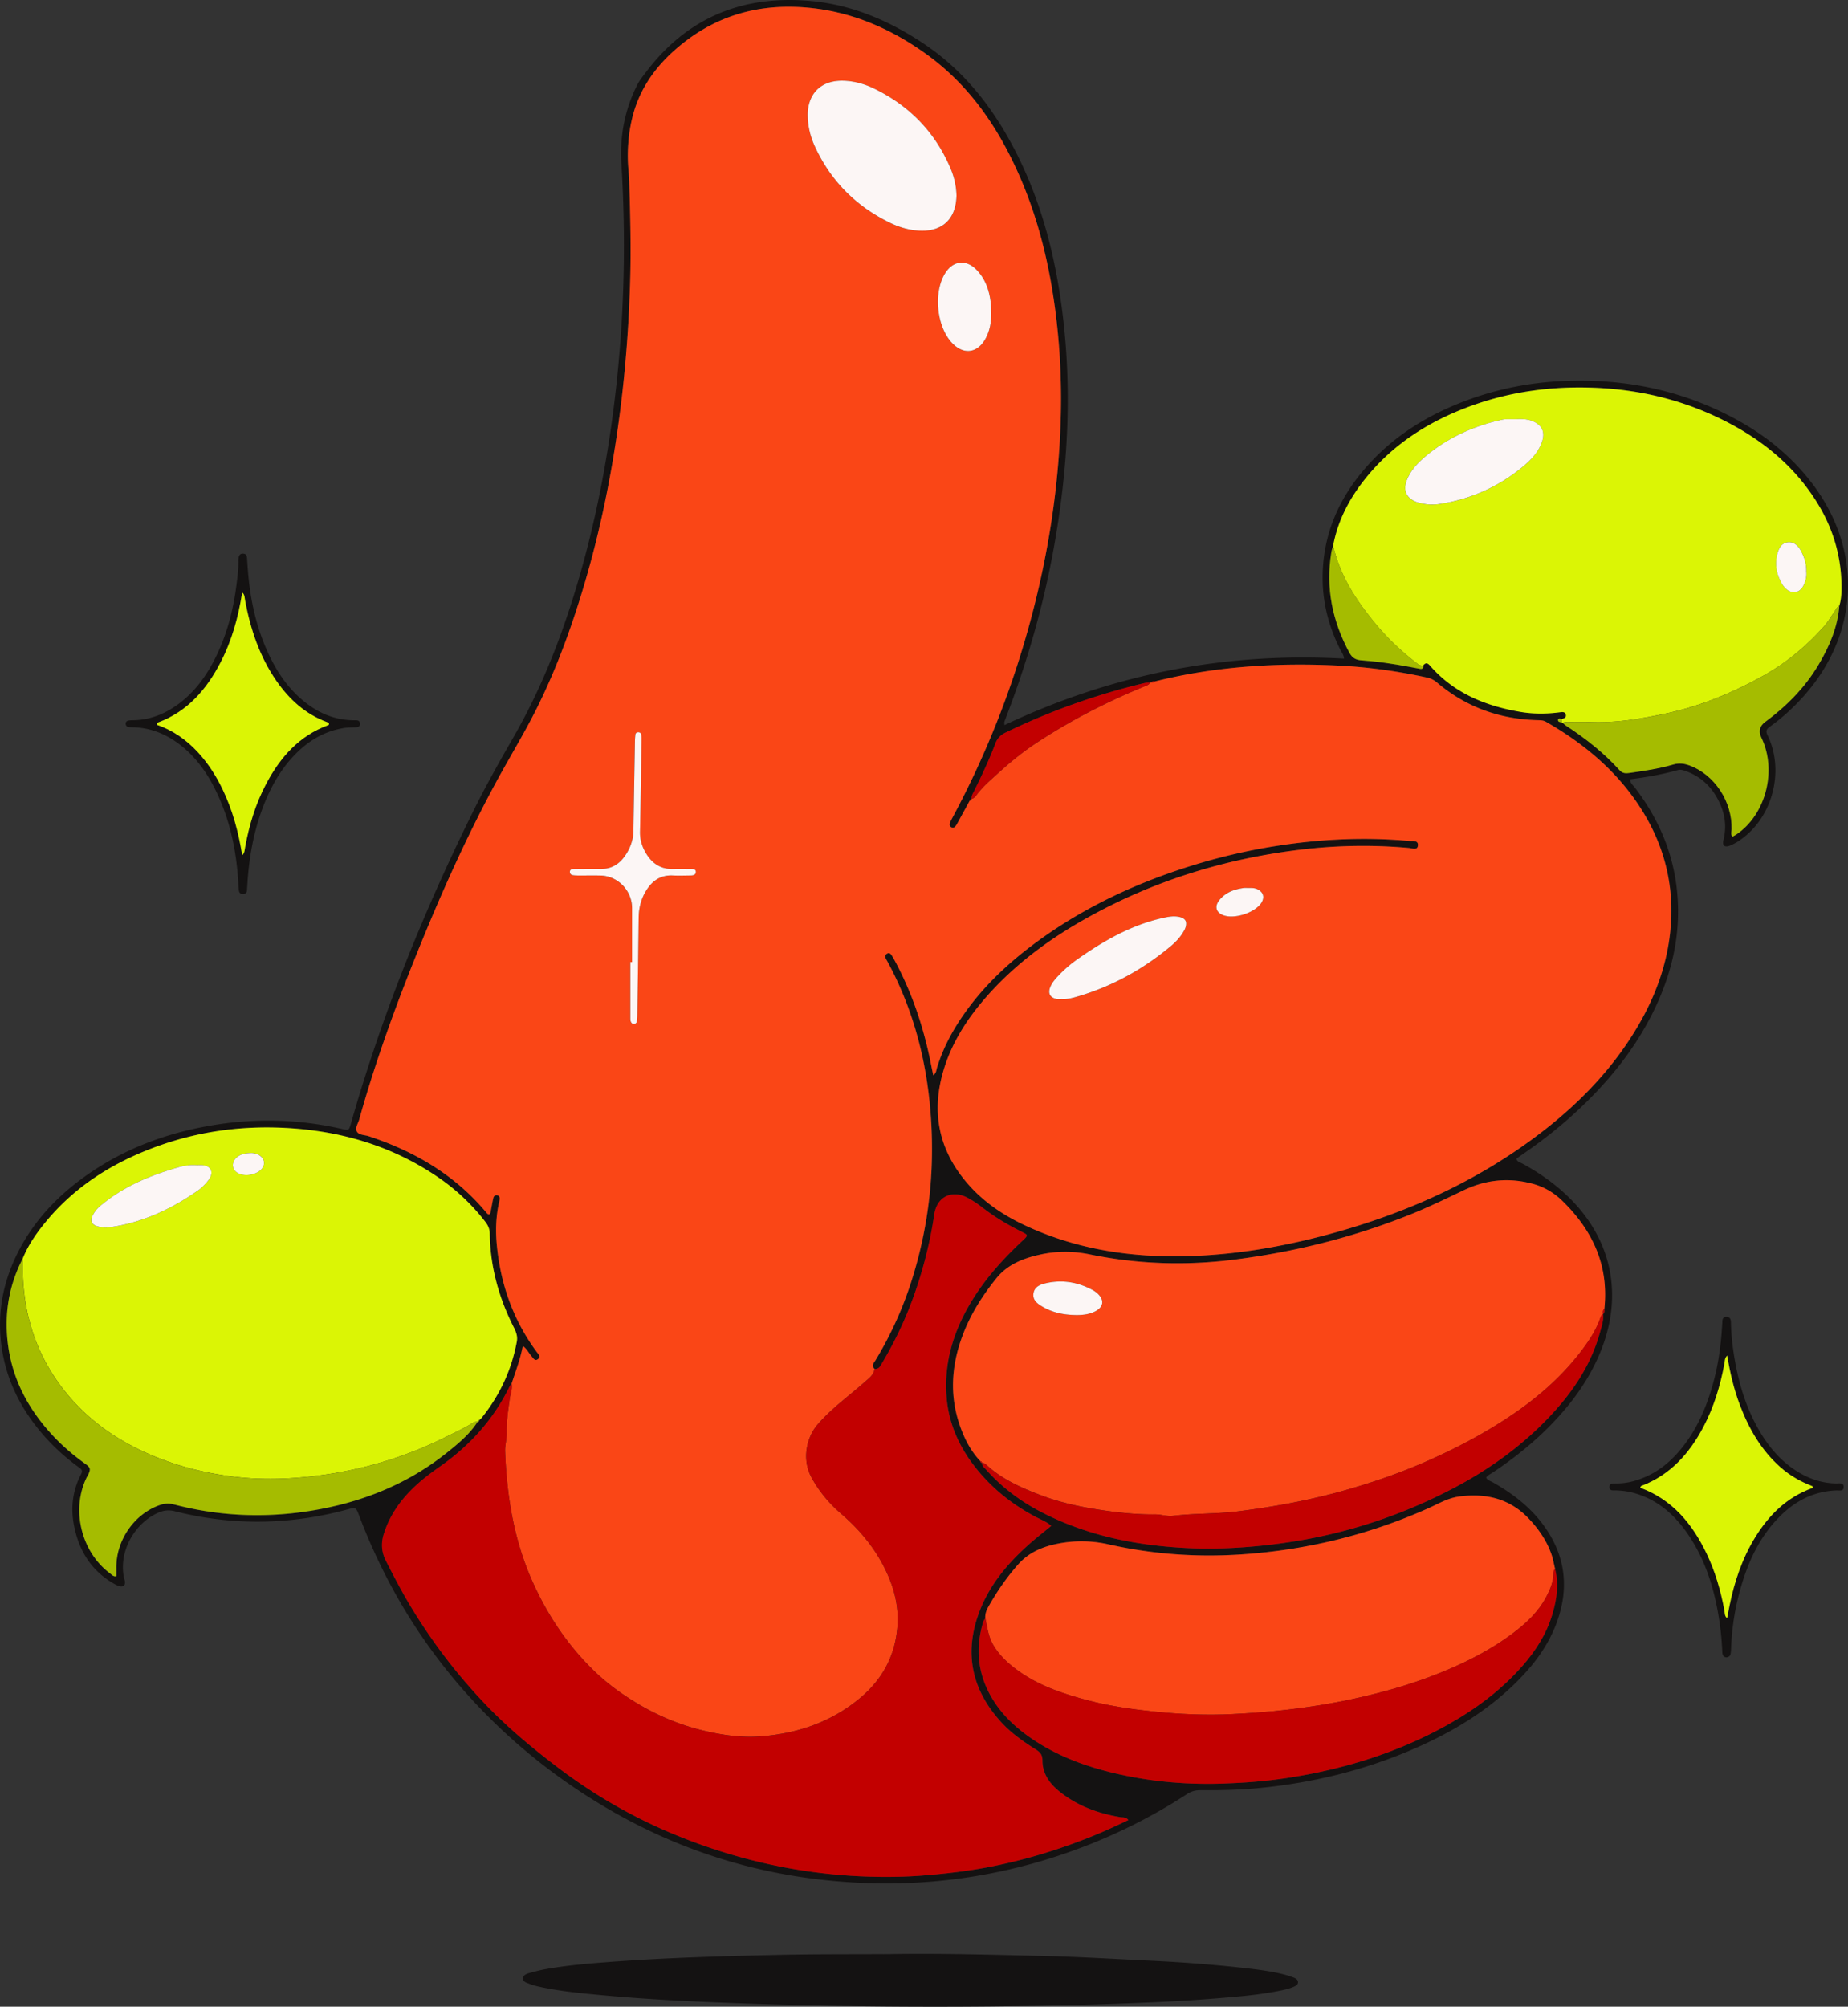
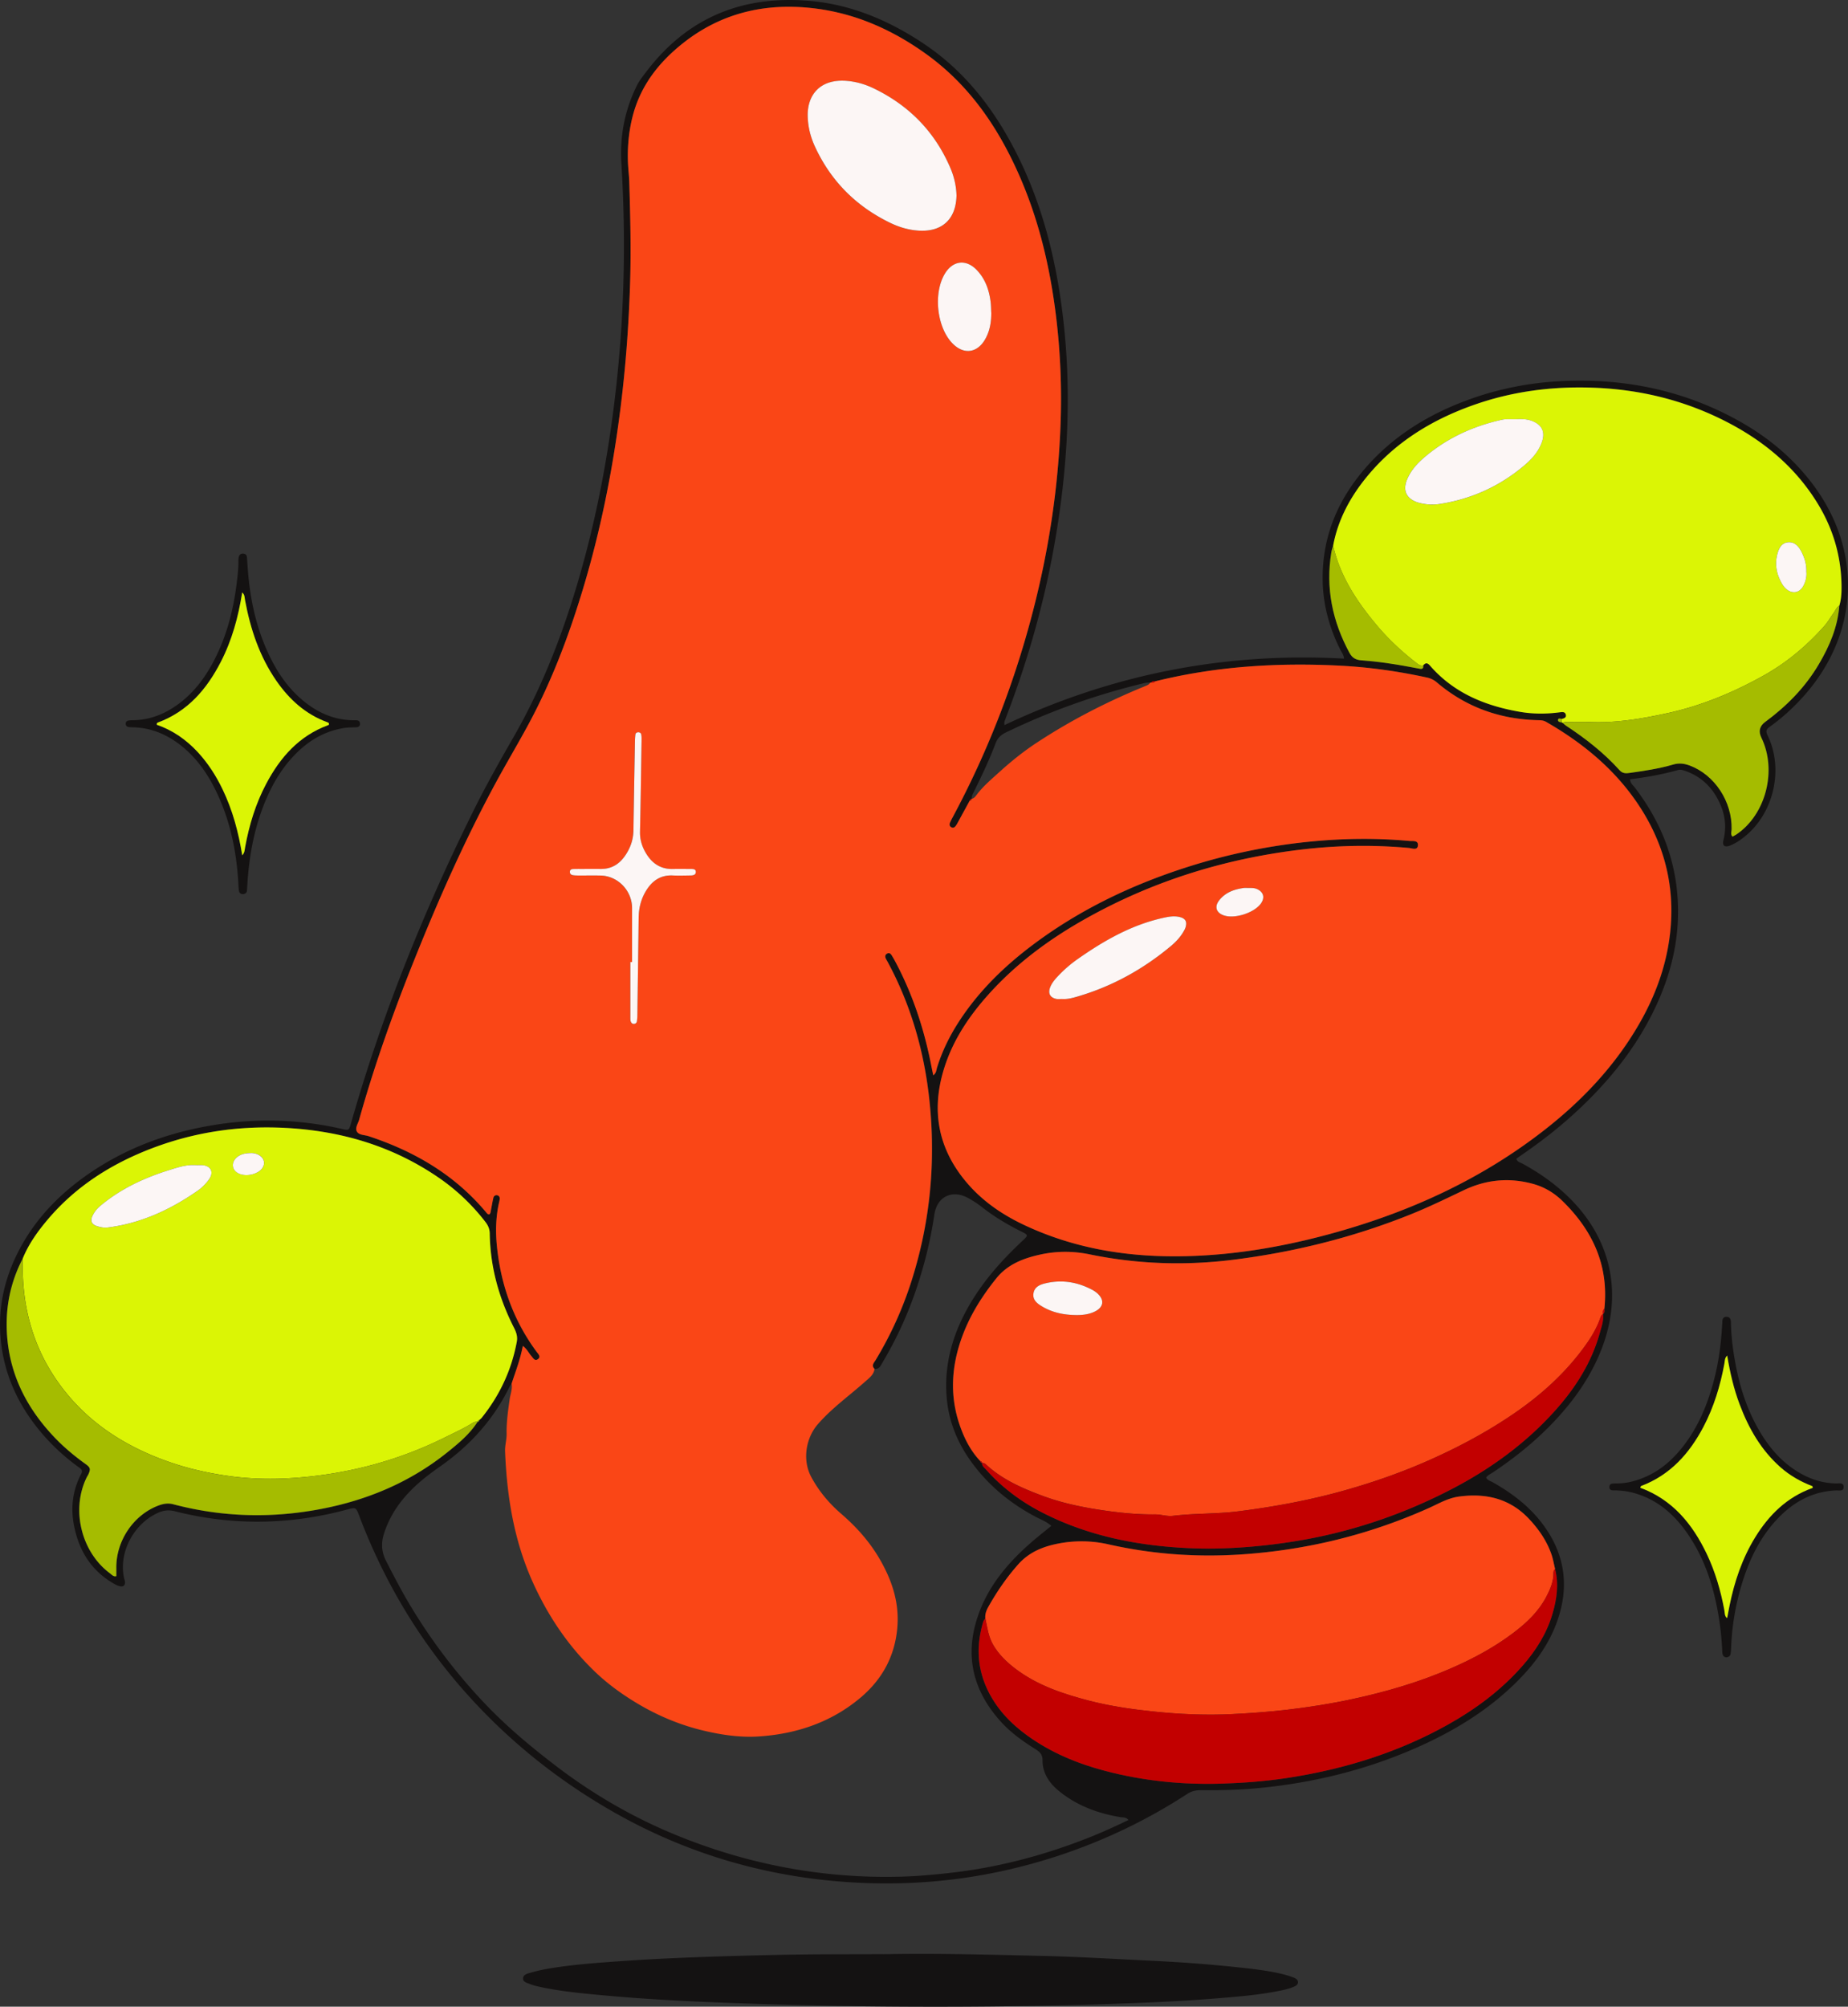
<svg xmlns="http://www.w3.org/2000/svg" width="433" height="470" fill="none">
  <rect width="100%" height="100%" fill="#333333" stroke="none" />
  <g clip-path="url(#a)">
    <path fill="#141212" d="M235.361 169.825c25.234-11.93 51.68-17.11 79.553-15.564-.058-.878-.568-1.496-.902-2.164-2.547-5.088-4.017-10.476-4.101-16.165-.159-10.385 3.692-19.265 10.55-26.918 6.381-7.118 14.3-11.93 23.188-15.238 7.434-2.765 15.143-4.244 23.062-4.553 14.584-.568 28.367 2.373 41.138 9.6 6.582 3.725 12.288 8.495 16.857 14.552 11.752 15.572 10.959 34.979-2.005 49.574-2.406 2.707-5.062 5.146-8.002 7.243-.844.602-1.028 1.036-.535 2.047 3.868 8.003 1.395 18.429-5.58 23.868-1.002.785-2.063 1.479-3.249 1.947-1.219.484-1.838-.001-1.52-1.287.71-2.832.451-5.581-.677-8.229-1.612-3.793-4.268-6.566-8.227-7.962-.585-.208-1.153-.384-1.755-.217-3.65 1.019-7.384 1.688-11.218 2.164.042.936.685 1.378 1.103 1.921 5.354 6.985 8.804 14.762 9.823 23.551 1.153 9.983-.885 19.39-5.204 28.371-4.435 9.223-10.767 17.001-18.226 23.918-3.926 3.643-8.127 6.934-12.529 9.967-.543.376-1.086.768-1.612 1.136.208.768.877.852 1.369 1.119 3.951 2.147 7.61 4.695 10.843 7.845 10.031 9.749 12.821 22.615 7.734 35.664-2.714 6.967-7.049 12.84-12.262 18.12-4.009 4.052-8.453 7.561-13.189 10.727-.543.368-1.186.618-1.579 1.203.326.669 1.044.802 1.604 1.128 4.277 2.431 8.169 5.33 11.226 9.223 5.781 7.36 6.875 15.439 3.517 24.127-1.988 5.138-5.237 9.44-9.105 13.292-6.857 6.842-15.002 11.754-23.814 15.614-11.844 5.188-24.249 8.187-37.112 9.381-4.394.41-8.796.493-13.206.46-1.195 0-2.164.234-3.166.894-9.622 6.257-19.905 11.136-30.831 14.67-14.108 4.561-28.6 6.65-43.402 6.215-21.408-.626-41.564-6.073-60.182-16.683-13.432-7.653-25.343-17.293-35.526-28.972-10.45-11.997-18.401-25.506-24.04-40.385-.776-2.047-.776-2.03-2.915-1.453-13.423 3.609-26.88 3.784-40.353.367-1.47-.376-2.74-.159-4.042.451-5.321 2.482-9.047 8.864-7.827 15.055.067.325.209.643.25.969.092.852-.35 1.286-1.186 1.102-.51-.116-1.002-.359-1.453-.626-5.27-3.033-8.153-7.719-9.297-13.576-.819-4.202-.334-8.254 1.654-12.055.443-.852.108-1.144-.485-1.57-3.207-2.315-6.122-4.954-8.687-7.97-4.861-5.706-8.169-12.156-9.355-19.616-1.244-7.836.025-15.28 3.517-22.364 3.75-7.611 9.372-13.593 16.238-18.438 8.653-6.107 18.31-9.766 28.684-11.604 10.441-1.855 20.849-1.654 31.207.71 1.637.376 1.645.351 2.13-1.337 7.208-25.313 17.014-49.615 28.683-73.174 2.907-5.865 6.115-11.562 9.381-17.235 6.457-11.236 11.168-23.2 14.86-35.589 4.636-15.53 7.584-31.395 9.313-47.502 1.821-17.034 2.172-34.102 1.111-51.203-.401-6.45.769-12.632 3.692-18.446.577-1.145 1.387-2.122 2.147-3.125C161.045 4.12 173.942-1.12 189.604.2c9.722.82 18.451 4.495 26.537 9.834 9.514 6.274 16.313 14.878 21.517 24.862 5.839 11.194 9.138 23.2 10.917 35.639 2.815 19.632 1.771 39.164-1.812 58.605-2.464 13.366-6.223 26.365-11.11 39.047-.117.309-.242.627-.334.944-.033.117.009.251.034.694zm-7.693 17.243c-.234.041-.351.209-.426.409-.86 1.571-1.721 3.15-2.581 4.72-.226.41-.435.827-.702 1.212-.242.334-.593.568-1.036.342-.426-.217-.501-.635-.342-1.027.226-.552.518-1.078.802-1.613 7.868-14.728 13.907-30.175 18.218-46.316 3.992-14.962 6.373-30.167 6.908-45.647.284-8.346-.042-16.683-1.053-24.988-1.42-11.662-4.101-22.999-8.929-33.759-4.912-10.952-11.569-20.576-21.451-27.703-8.628-6.215-18.1-10.217-28.792-10.985-10.324-.744-19.747 1.77-27.966 8.178-5.763 4.495-10.174 10-12.053 17.252-.944 3.65-1.278 7.36-1.111 11.12.067 1.461.259 2.923.301 4.394.242 7.945.442 15.881.183 23.826-.309 9.75-1.027 19.465-2.247 29.14-1.854 14.661-4.744 29.122-9.079 43.266-3.316 10.81-7.351 21.337-12.772 31.286-2.431 4.453-5.02 8.814-7.434 13.275-6.841 12.64-12.713 25.74-18.1 39.056-5.272 12.999-10.058 26.174-13.833 39.7-.26.935-1.053 1.979-.527 2.84.51.835 1.788.743 2.724 1.053 10.733 3.542 20.189 9.047 27.531 17.827.2.243.384.552.785.485.309-.309.301-.727.376-1.111.175-.919.326-1.838.543-2.749.1-.426.451-.701.902-.609s.635.467.585.91c-.051.393-.159.785-.243 1.178-.676 3.233-.743 6.516-.417 9.775.919 9.072 3.85 17.426 9.313 24.803.384.518 1.061 1.136.318 1.704-.752.585-1.153-.284-1.571-.743-.635-.71-1.019-1.646-1.988-2.339-.593 3.208-1.704 5.998-2.631 8.847-.15.217-.334.418-.451.652-3.734 7.685-9.272 13.809-16.23 18.688-2.188 1.537-4.318 3.133-6.248 4.987-3.182 3.05-5.63 6.567-6.974 10.802-.71 2.214-.585 4.286.492 6.383 1.796 3.509 3.6 7.001 5.63 10.384a131 131 0 0 0 18.084 23.618c4.879 5.062 10.258 9.54 15.821 13.809 8.512 6.533 17.691 11.922 27.598 16.057 8.837 3.684 17.951 6.416 27.373 8.112a128 128 0 0 0 21.868 2.013c3.065.017 6.131-.067 9.196-.3 5.054-.393 10.074-.961 15.061-1.889 8.553-1.595 16.839-4.093 24.9-7.351 2.831-1.145 5.605-2.431 8.411-3.768-.568-.727-1.278-.576-1.896-.677-5.354-.894-10.316-2.74-14.534-6.24-2.163-1.796-3.709-4.111-3.7-7.035 0-1.294-.51-1.913-1.487-2.531-2.94-1.854-5.78-3.826-8.153-6.416-6.607-7.21-8.687-15.472-5.529-24.804 2.397-7.101 7.1-12.614 12.671-17.452 1.445-1.253 2.957-2.431 4.561-3.742-1.094-.969-2.281-1.404-3.383-1.972-5.772-2.991-10.725-6.951-14.701-12.122-3.676-4.77-5.981-10.1-6.449-16.123-.635-8.079 1.654-15.431 5.797-22.289 3.274-5.422 7.468-10.051 12.078-14.353 1.278-1.195 1.253-1.27-.275-2.03-3.3-1.638-6.44-3.509-9.339-5.781a23.3 23.3 0 0 0-3.349-2.181c-3.375-1.804-7.125-.559-7.802 4.002-.894 6.082-2.389 12.03-4.377 17.845a89 89 0 0 1-7.726 16.683c-.426.71-.735 1.654-1.863 1.562-.835-.818-.125-1.462.276-2.113a86.6 86.6 0 0 0 8.528-18.948c4.268-13.634 5.555-27.56 4.059-41.754-1.202-11.412-4.285-22.264-9.731-32.398-.158-.292-.334-.576-.484-.877-.242-.485-.184-.927.317-1.195.435-.234.785-.008 1.011.351.326.51.618 1.028.902 1.562 3.984 7.486 6.632 15.439 8.294 23.735.184.927.376 1.854.585 2.865.727-.509.693-1.169.861-1.721 1.169-3.792 2.881-7.326 5.02-10.651 4.753-7.41 10.975-13.409 18.009-18.605 10.733-7.945 22.628-13.609 35.291-17.686a139.8 139.8 0 0 1 29.544-6.107c7.601-.735 15.186-.81 22.787-.117.777.067 2.113-.217 2.055.986-.067 1.32-1.37.727-2.105.66-8.545-.785-17.074-.61-25.577.418-17.691 2.147-34.422 7.335-50.009 16.056-8.562 4.787-16.388 10.535-22.97 17.878-4.636 5.18-8.429 10.869-10.458 17.594-2.899 9.599-1.329 18.338 5.128 26.107 3.742 4.503 8.445 7.761 13.691 10.234 13.256 6.258 27.356 7.979 41.798 7.168 10.692-.601 21.191-2.59 31.499-5.497 17.717-5.004 34.172-12.581 48.739-23.985 8.863-6.934 16.472-15.004 22.119-24.812 4.293-7.46 7-15.447 7.451-24.077.493-9.415-1.913-18.137-6.933-26.098-5.58-8.856-13.357-15.355-22.344-20.518-.552-.318-1.12-.385-1.721-.393-8.996-.184-17.015-3.007-23.898-8.864a5.03 5.03 0 0 0-2.297-1.128c-6.732-1.47-13.532-2.431-20.406-2.782-14.593-.743-29.068.142-43.302 3.676-.359-.117-.676-.067-.902.268a.53.53 0 0 0-.276.075c-.534-.117-1.052-.008-1.578.117a159.7 159.7 0 0 0-32.276 11.529c-1.161.559-1.921 1.328-2.372 2.523-1.462 3.868-3.233 7.594-5.062 11.295-.259.534-.593 1.052-.526 1.687h.016zm2.439 155.597h-.008c-.034.693.517 1.053.902 1.487 3.717 4.202 8.144 7.502 13.106 10.059 10.883 5.597 22.603 7.861 34.706 8.396 3.926.175 7.86.091 11.803-.168a134 134 0 0 0 15.261-1.879c12.019-2.197 23.446-6.166 34.297-11.813 9.138-4.754 17.357-10.735 24.248-18.429 4.77-5.322 8.529-11.27 10.45-18.246.384-1.412.902-2.799.727-4.303v.017c.409-.342.384-.785.292-1.253 1.069-10.075-2.69-18.271-9.756-25.188-1.997-1.955-4.294-3.342-7.008-4.077-5.589-1.52-10.976-.977-16.172 1.496-4.159 1.98-8.303 4.001-12.579 5.714-13.34 5.338-27.147 8.78-41.406 10.568-11.31 1.42-22.511 1.036-33.654-1.253-3.867-.794-7.701-.802-11.519.025-3.959.86-7.693 2.264-10.366 5.581-3.291 4.085-6.072 8.462-7.91 13.391-2.614 6.984-3.115 14.044-.61 21.17 1.07 3.032 2.506 5.873 4.753 8.237.025.259.151.435.418.468zm-118.194-9.657c.259-.017.376-.168.392-.41.192-.184.41-.342.577-.551 4.21-5.255 6.974-11.17 8.202-17.795.217-1.194-.108-2.18-.643-3.233-3.525-6.934-5.58-14.26-5.697-22.072-.016-1.086-.375-1.913-1.002-2.723a48.4 48.4 0 0 0-11.001-10.418c-10.8-7.41-22.862-10.944-35.85-11.629-10.726-.568-21.15.927-31.207 4.745-9.506 3.609-17.892 8.898-24.524 16.734-2.373 2.807-4.511 5.781-5.89 9.231-3.349 6.5-4.36 13.4-3.332 20.585 1.178 8.204 5.053 15.104 10.7 21.069 2.255 2.381 4.761 4.478 7.426 6.391 1.102.794 1.186 1.162.668 2.34-.134.3-.334.576-.476.877-3.617 7.502-1.211 17.343 5.454 22.331.451.334.86.877 1.537.693 0-.618.009-1.22 0-1.813-.108-6.474 4.077-12.631 10.024-14.779 1.094-.392 2.163-.551 3.316-.242 11.41 3.016 22.929 3.325 34.498 1.128 10.917-2.072 20.932-6.266 29.661-13.241 2.648-2.114 5.279-4.286 7.15-7.193zm252.459 34.469c-.284-1.144-.476-2.322-.86-3.442-1.086-3.141-2.94-5.823-5.196-8.237-4.494-4.812-10.09-6.132-16.422-5.297-2.664.351-4.894 1.713-7.258 2.766-13.983 6.24-28.626 9.791-43.895 10.802-10.458.693-20.807-.067-31.04-2.373a28.4 28.4 0 0 0-11.919-.142c-3.525.71-6.708 2.022-9.205 4.837-2.723 3.066-5.004 6.416-7.008 9.958-.435.777-.794 1.679-.702 2.648-.175.276-.418.535-.509.844-1.562 5.23-1.487 10.376.785 15.422 2.113 4.695 5.496 8.296 9.622 11.27 5.497 3.952 11.636 6.508 18.118 8.212 9.004 2.373 18.168 3.292 27.489 2.991 5.071-.167 10.099-.535 15.111-1.303 13.223-2.014 25.836-5.873 37.571-12.406 6.633-3.693 12.672-8.162 17.684-13.893 3.099-3.543 5.604-7.469 6.966-12.03 1.044-3.492 1.554-7.026.652-10.635zm-52.005-239.691c-.142.51-.326 1.019-.418 1.537-1.378 8.363.234 16.174 4.243 23.576.669 1.236 1.537 1.662 2.849 1.754 3.725.268 7.426.811 11.101 1.504.852.159 1.704.326 2.556.476.618.109.877-.167.752-.785.843-1.028 1.361-.234 1.887.351 5.572 6.224 12.814 9.131 20.824 10.509 3.108.535 6.24.51 9.364.101.535-.067 1.153-.151 1.345.509.2.685-.334.919-.902 1.045-.343 0-.861-.268-.919.25-.042.418.443.552.86.552a.27.27 0 0 0 .251.108c.25.217.484.46.752.643 4.594 3.008 8.895 6.366 12.587 10.46.71.785 1.479.76 2.348.635 3.433-.493 6.866-.986 10.199-1.963 1.378-.401 2.606-.251 3.884.225 5.847 2.172 9.965 8.446 9.823 14.929-.009.543-.309 1.153.2 1.73.343-.193.643-.335.911-.51 6.916-4.645 9.589-15.029 5.847-22.698q-1.078-2.206.927-3.676c5.053-3.718 9.389-8.121 12.579-13.551 2.481-4.227 4.386-8.68 4.77-13.651.509-1.687.535-3.433.501-5.154-.159-6.826-2.096-13.141-5.688-18.948-5.096-8.237-12.237-14.235-20.716-18.688-9.839-5.171-20.356-7.811-31.465-8.254-9.848-.393-19.446.844-28.726 4.185-9.589 3.45-18.034 8.655-24.574 16.617-3.909 4.754-6.783 10.05-7.936 16.174zm-104.546 329.9c12.354-.226 24.7.142 37.054.434 8.203.192 16.397.71 24.599 1.095 7.267.342 14.518.885 21.743 1.679 3.241.359 6.49.752 9.664 1.562q1.063.278 2.089.668c.559.209 1.194.502 1.161 1.203-.025.577-.602.836-1.103 1.045-.802.334-1.629.559-2.481.743-5.229 1.128-10.558 1.529-15.87 1.963-6.916.56-13.849.886-20.782 1.137-5.004.183-10.007.351-15.011.459-15.286.326-30.58.409-45.866.226a1281 1281 0 0 1-32.033-.794c-10.266-.376-20.532-.911-30.756-1.88-4.711-.442-9.422-.91-14.049-1.946a14.4 14.4 0 0 1-2.105-.627c-.66-.25-1.579-.459-1.512-1.336.058-.819.935-1.061 1.645-1.254 1.095-.3 2.189-.593 3.3-.802 5.053-.935 10.174-1.361 15.294-1.746 13.248-.994 26.521-1.37 39.802-1.662 8.411-.184 16.823-.125 25.234-.175z" />
    <path fill="#141212" d="M84.365 169.566c-.067.643-.485.743-.994.768-.927.042-1.855.025-2.79.176-4.377.71-8.019 2.79-11.126 5.881-3.767 3.743-6.24 8.279-8.052 13.216-2.089 5.681-3.083 11.579-3.45 17.603-.025.467-.059.935-.092 1.395-.034.476-.351.718-.769.793-.526.092-.96-.142-1.077-.66-.134-.576-.134-1.186-.167-1.787-.434-7.87-2.047-15.456-5.663-22.523-1.905-3.718-4.327-7.043-7.61-9.683-3.375-2.707-7.167-4.327-11.544-4.411-.334 0-.668-.017-.994-.075-.367-.067-.56-.351-.584-.71a.686.686 0 0 1 .526-.752c.376-.1.793-.1 1.186-.109 4.093-.058 7.668-1.545 10.884-3.976 3.533-2.674 6.097-6.141 8.11-10.034 2.89-5.572 4.47-11.537 5.254-17.736.234-1.854.477-3.709.443-5.58q.002-.404.067-.794c.109-.61.46-.944 1.103-.894.55.05.81.376.843.927.1 1.462.192 2.924.334 4.386.652 6.759 2.23 13.275 5.304 19.365 1.755 3.484 3.968 6.642 6.917 9.24 3.566 3.141 7.643 5.071 12.487 5.105.66 0 1.412-.109 1.445.869zM56.75 200.334c.601-.668.56-1.295.668-1.871.944-5.213 2.473-10.251 4.97-14.938 3.291-6.182 7.718-11.194 14.5-13.692.16-.059.226-.151.185-.284-.009-.251-.21-.326-.393-.393-5.087-1.863-8.896-5.313-11.928-9.691-3.95-5.706-6.09-12.122-7.342-18.88-.117-.61-.05-1.295-.668-1.821-.902 5.705-2.39 11.169-5.012 16.257-3.3 6.408-7.768 11.646-14.777 14.219-.183.067-.267.259-.217.509 3.717 1.279 6.858 3.476 9.548 6.358 2.43 2.615 4.335 5.58 5.872 8.789 2.33 4.853 3.717 9.983 4.594 15.43zM404.617 388.17c-.911-.025-1.044-.635-1.078-1.37a68 68 0 0 0-.71-7.36c-1.111-7.193-3.182-14.043-7.342-20.117-3.141-4.578-7.117-8.103-12.605-9.632-1.62-.451-3.266-.643-4.945-.627-.568 0-.877-.284-.835-.86.034-.46.309-.719.777-.735.334-.017.668-.034 1.002-.034 2.306 0 4.478-.593 6.582-1.495 3.133-1.345 5.706-3.425 7.911-5.982 4.193-4.854 6.615-10.593 8.219-16.717 1.103-4.21 1.671-8.496 1.913-12.84.017-.267.042-.535.05-.802 0-.685.217-1.211 1.011-1.178.776.025.985.593 1.002 1.245.042 2.94.384 5.856.885 8.747 1.036 6.023 2.832 11.787 5.998 17.067 1.871 3.116 4.143 5.898 7.083 8.079 3.183 2.356 6.699 3.818 10.717 3.885.677.008 1.704-.268 1.729.802.025 1.102-1.019.802-1.687.827-5.998.225-10.667 3.057-14.526 7.426-3.734 4.228-6.056 9.232-7.668 14.579a58.5 58.5 0 0 0-2.489 14.954c-.017.467-.05.935-.134 1.386-.083.435-.434.644-.852.736zm-.009-9.214c.042-.042.101-.076.109-.117.175-.919.342-1.838.526-2.749 1.145-5.664 2.974-11.086 6.014-16.032 3.233-5.254 7.443-9.398 13.373-11.537.151-.058.184-.159 0-.451-2.631-1.002-5.17-2.414-7.392-4.369-4.586-4.027-7.509-9.14-9.623-14.779-1.378-3.676-2.263-7.494-2.915-11.42-.609.568-.543 1.27-.66 1.913-.943 5.146-2.447 10.117-4.894 14.762-3.3 6.266-7.794 11.295-14.61 13.868-.083.033-.108.217-.2.401 7.551 2.79 12.228 8.488 15.578 15.505 1.996 4.178 3.258 8.597 4.118 13.142.117.643.042 1.345.585 1.863z" />
    <path fill="#FA4616" d="M269.458 159.925a.8.8 0 0 1 .275-.075c.351.075.66.033.903-.268 14.241-3.533 28.709-4.419 43.301-3.675 6.875.35 13.682 1.319 20.406 2.781a5.2 5.2 0 0 1 2.298 1.128c6.882 5.857 14.901 8.68 23.897 8.864.61.008 1.17.075 1.721.393 8.988 5.163 16.764 11.662 22.344 20.518 5.02 7.961 7.426 16.683 6.933 26.098-.451 8.63-3.157 16.617-7.451 24.077-5.646 9.808-13.256 17.878-22.118 24.812-14.568 11.404-31.023 18.989-48.74 23.985-10.307 2.907-20.807 4.896-31.499 5.497-14.442.811-28.542-.91-41.798-7.168-5.246-2.473-9.948-5.722-13.69-10.234-6.449-7.769-8.028-16.516-5.129-26.107 2.03-6.716 5.822-12.414 10.458-17.594 6.574-7.343 14.409-13.091 22.97-17.878 15.587-8.721 32.31-13.909 50.01-16.056 8.511-1.036 17.031-1.203 25.576-.418.735.067 2.038.66 2.105-.66.059-1.203-1.278-.911-2.055-.986-7.601-.693-15.185-.61-22.786.117a139.8 139.8 0 0 0-29.545 6.107c-12.671 4.077-24.558 9.741-35.291 17.686-7.033 5.205-13.248 11.203-18.009 18.605-2.138 3.333-3.859 6.859-5.02 10.651-.167.543-.142 1.203-.86 1.721-.209-1.011-.401-1.938-.585-2.865-1.662-8.296-4.31-16.249-8.295-23.734a24 24 0 0 0-.902-1.563c-.234-.367-.584-.585-1.01-.351-.502.268-.56.711-.318 1.195.15.301.326.585.485.877 5.446 10.134 8.528 20.994 9.731 32.398 1.495 14.194.209 28.12-4.06 41.754a86.6 86.6 0 0 1-8.528 18.948c-.393.651-1.103 1.295-.276 2.113-.117 1.003-.752 1.696-1.453 2.323a156 156 0 0 1-3.792 3.25c-2.815 2.33-5.655 4.636-8.069 7.418-2.749 3.175-3.659 8.329-1.504 12.331 1.796 3.342 4.21 6.199 7.042 8.638 3.834 3.308 7.075 7.026 9.497 11.479 2.673 4.887 4.168 9.925 3.575 15.647-.677 6.525-3.667 11.73-8.445 15.798-6.799 5.79-14.96 8.58-23.822 9.19-4.469.309-8.896-.351-13.248-1.395-5.421-1.304-10.5-3.434-15.286-6.283-3.675-2.189-7.125-4.686-10.199-7.669-6.206-6.015-10.909-13.049-14.442-20.936-4.344-9.707-5.998-19.941-6.415-30.467-.059-1.421.392-2.774.359-4.169-.05-2.74.342-5.43.727-8.137.167-1.17.668-2.323.434-3.551.927-2.849 2.03-5.639 2.631-8.847.977.694 1.362 1.629 1.988 2.339.418.468.819 1.329 1.57.744.744-.577.067-1.186-.317-1.704-5.463-7.386-8.403-15.731-9.314-24.804-.325-3.258-.258-6.541.418-9.774.084-.393.192-.777.242-1.178.05-.443-.133-.819-.584-.911s-.802.184-.902.61c-.218.91-.36 1.829-.543 2.748-.076.385-.067.802-.376 1.111-.401.059-.585-.242-.785-.484-7.343-8.78-16.798-14.286-27.532-17.828-.935-.309-2.213-.226-2.723-1.053-.526-.86.267-1.896.526-2.84 3.776-13.526 8.562-26.7 13.833-39.699 5.396-13.317 11.268-26.408 18.101-39.056 2.414-4.461 5.011-8.822 7.434-13.275 5.429-9.95 9.464-20.476 12.771-31.287 4.336-14.143 7.234-28.605 9.08-43.266 1.22-9.674 1.938-19.39 2.247-29.14.251-7.953.05-15.89-.184-23.826-.041-1.462-.234-2.924-.3-4.394-.167-3.76.167-7.469 1.111-11.12 1.879-7.251 6.289-12.757 12.053-17.251 8.219-6.408 17.641-8.922 27.965-8.179 10.692.769 20.165 4.77 28.793 10.986 9.882 7.126 16.539 16.75 21.45 27.702 4.828 10.752 7.51 22.089 8.93 33.76a160 160 0 0 1 1.052 24.987c-.534 15.472-2.915 30.685-6.908 45.648-4.31 16.132-10.349 31.579-18.217 46.316-.284.526-.577 1.052-.802 1.612-.159.393-.092.81.342 1.027.435.226.785 0 1.036-.342.267-.376.484-.802.702-1.211.86-1.571 1.72-3.15 2.581-4.721.267 0 .409-.142.426-.409l-.017.008c.593-.083.919-.559 1.228-.969 1.537-2.038 3.483-3.65 5.354-5.355 2.723-2.464 5.58-4.762 8.637-6.775 8.036-5.288 16.564-9.666 25.476-13.292.443-.183.869-.334 1.12-.768m-45.34-114.119c-.042-2.055-.51-4.277-1.403-6.374-3.617-8.53-9.698-14.729-18.026-18.739-1.938-.935-3.993-1.537-6.123-1.729-6.465-.593-9.438 3.35-9.313 8.246.067 2.523.668 4.895 1.704 7.151 3.725 8.062 9.647 13.977 17.625 17.845 2.063 1.002 4.243 1.637 6.515 1.813 5.179.392 8.879-2.206 9.021-8.204zm24.658 188.179c1.286.1 2.522-.234 3.725-.585 8.169-2.389 15.445-6.441 21.952-11.896 1.019-.861 1.938-1.838 2.656-2.974.284-.443.568-.919.702-1.42.359-1.304-.109-2.014-1.437-2.331-1.336-.326-2.656-.059-3.951.234-7.351 1.645-13.741 5.296-19.83 9.557a30.3 30.3 0 0 0-4.819 4.185c-.685.735-1.32 1.504-1.696 2.448-.593 1.462-.042 2.498 1.503 2.782.385.075.794.008 1.195.008zm-100.687-8.655h-.4v13.016c0 .267-.009.543.058.794.109.417.384.735.852.676a.71.71 0 0 0 .635-.668c.05-.46.092-.927.1-1.395q.163-11.414.301-22.841c.025-2.18.534-4.235 1.637-6.115 1.412-2.414 3.4-3.885 6.357-3.743 1.394.067 2.806.017 4.209 0 .552 0 1.17-.108 1.187-.793.016-.744-.627-.727-1.162-.727-1.403 0-2.806-.033-4.209 0-2.648.067-4.62-1.103-6.04-3.267-1.085-1.645-1.704-3.416-1.662-5.455.159-7.076.251-14.152.359-21.236 0-.527.017-1.07-.083-1.588-.067-.325-.426-.509-.794-.467-.275.033-.526.217-.559.492a16 16 0 0 0-.117 1.797c-.117 6.875-.243 13.751-.343 20.635-.033 2.289-.768 4.327-2.088 6.157-1.37 1.904-3.208 2.965-5.613 2.924-1.47-.026-2.94 0-4.411 0-.668 0-1.336 0-2.004.016-.426.017-.794.167-.785.694.008.501.359.701.768.76.459.067.927.058 1.395.067 1.671 0 3.341-.017 5.012.008 4.068.075 7.4 3.534 7.4 7.644v12.623zm84.165-152.147c-.042-.802-.034-1.604-.134-2.398-.342-2.84-1.261-5.463-3.283-7.56-2.514-2.607-5.604-2.206-7.467.919-2.698 4.511-1.896 12.322 1.662 16.148 2.723 2.933 6.089 2.457 7.952-1.102.986-1.888 1.295-3.902 1.278-5.999zm60.191 134.787c-.334 0-.668-.042-.994 0-2.297.309-4.41 1.061-5.855 2.982-1.095 1.454-.593 2.833 1.111 3.434 2.597.911 7.308-.627 8.795-2.874.886-1.336.518-2.565-.919-3.258-.693-.334-1.42-.284-2.138-.284" />
-     <path fill="#C20000" d="M119.873 324.093c.234 1.229-.267 2.373-.434 3.551-.385 2.707-.777 5.397-.727 8.137.025 1.404-.418 2.749-.359 4.169.409 10.518 2.071 20.752 6.415 30.468 3.525 7.886 8.236 14.92 14.442 20.935 3.074 2.983 6.532 5.481 10.199 7.669 4.778 2.849 9.865 4.98 15.286 6.283 4.36 1.044 8.779 1.704 13.248 1.395 8.862-.61 17.015-3.4 23.822-9.19 4.778-4.068 7.769-9.281 8.445-15.797.593-5.723-.902-10.752-3.575-15.648-2.431-4.453-5.663-8.17-9.497-11.479-2.832-2.439-5.238-5.296-7.042-8.638-2.155-4.002-1.244-9.156 1.504-12.331 2.414-2.79 5.254-5.087 8.069-7.418a140 140 0 0 0 3.792-3.25c.702-.627 1.336-1.312 1.453-2.323 1.128.084 1.437-.852 1.863-1.562a88.5 88.5 0 0 0 7.727-16.683c1.988-5.823 3.483-11.763 4.377-17.845.668-4.561 4.427-5.806 7.801-4.001a23 23 0 0 1 3.35 2.18c2.907 2.272 6.047 4.144 9.338 5.781 1.537.76 1.554.836.276 2.03-4.603 4.294-8.804 8.931-12.078 14.353-4.144 6.859-6.432 14.21-5.797 22.289.467 6.023 2.781 11.353 6.448 16.124 3.976 5.171 8.938 9.131 14.701 12.121 1.103.569 2.289 1.003 3.383 1.972-1.604 1.312-3.115 2.49-4.56 3.743-5.564 4.837-10.275 10.359-12.672 17.452-3.149 9.331-1.077 17.594 5.53 24.803 2.372 2.59 5.22 4.562 8.152 6.416.978.619 1.487 1.245 1.487 2.532-.008 2.932 1.537 5.238 3.7 7.034 4.21 3.5 9.18 5.347 14.535 6.241.626.1 1.328-.051 1.896.676-2.807 1.337-5.572 2.624-8.412 3.768-8.06 3.258-16.346 5.756-24.9 7.352-4.978.927-10.007 1.495-15.06 1.888-3.066.242-6.131.317-9.197.301a127 127 0 0 1-21.868-2.014c-9.422-1.696-18.535-4.419-27.372-8.112-9.915-4.135-19.095-9.524-27.599-16.057-5.563-4.269-10.942-8.755-15.82-13.809-6.933-7.185-12.947-15.063-18.084-23.617-2.03-3.384-3.834-6.876-5.63-10.385-1.078-2.097-1.195-4.168-.493-6.382 1.353-4.244 3.8-7.753 6.975-10.802 1.93-1.855 4.059-3.451 6.248-4.988 6.949-4.879 12.496-11.002 16.23-18.688.116-.234.3-.435.451-.652z" />
    <path fill="#FA4616" d="M229.689 342.197c-2.247-2.364-3.692-5.204-4.752-8.237-2.506-7.126-2.005-14.186.609-21.17 1.846-4.929 4.628-9.315 7.911-13.391 2.672-3.317 6.406-4.721 10.366-5.581 3.808-.827 7.651-.819 11.518-.025 11.143 2.289 22.344 2.673 33.654 1.253 14.259-1.788 28.066-5.23 41.406-10.568 4.277-1.713 8.42-3.726 12.579-5.714 5.196-2.482 10.584-3.016 16.172-1.496 2.714.735 5.011 2.122 7.008 4.077 7.066 6.926 10.825 15.121 9.756 25.188-.384.351-.376.794-.292 1.253v-.017c-.468.243-.585.719-.735 1.145-.894 2.473-2.289 4.67-3.826 6.767-4.477 6.073-10.007 11.044-16.205 15.305-6.231 4.277-12.855 7.828-19.763 10.91-6.407 2.858-13.005 5.172-19.729 7.085-8.262 2.347-16.673 3.91-25.201 4.987-5.104.644-10.233.443-15.32 1.061-1.411.176-2.773-.342-4.176-.334-3.667.034-7.301-.284-10.934-.777-5.354-.735-10.642-1.754-15.704-3.667-4.686-1.771-9.263-3.776-13.005-7.26a1.15 1.15 0 0 0-.911-.326h.009c-.025-.259-.184-.401-.418-.468zm22.353-34.194c1.545.017 3.057-.133 4.469-.81 2.088-1.011 2.338-2.707.643-4.252a5.7 5.7 0 0 0-1.136-.802c-3.391-1.83-6.975-2.465-10.775-1.638-1.404.309-2.815.777-3.083 2.406-.267 1.663 1.028 2.507 2.239 3.208 2.355 1.362 4.945 1.855 7.643 1.888" />
    <path fill="#DBF505" d="M5.279 294.879c1.387-3.451 3.517-6.425 5.889-9.232 6.624-7.836 15.019-13.124 24.524-16.733 10.057-3.818 20.481-5.313 31.207-4.745 12.98.685 25.05 4.227 35.851 11.629a48.3 48.3 0 0 1 11 10.417c.627.819.986 1.638 1.003 2.724.117 7.811 2.163 15.138 5.696 22.072.535 1.052.861 2.038.644 3.233-1.228 6.633-4.001 12.548-8.203 17.794-.167.209-.384.368-.576.552-.226.041-.376.158-.393.409a1.76 1.76 0 0 0-1.153.251c-2.038 1.286-4.235 2.272-6.381 3.341-11.227 5.598-23.146 8.697-35.626 9.566-4.853.334-9.74.251-14.575-.384-5.087-.677-10.074-1.771-14.927-3.501-10.233-3.642-18.995-9.323-25.426-18.229q-5.324-7.37-7.326-16.282c-.96-4.252-1.245-8.546-1.211-12.891zm40.595-21.98c-2.255-.167-4.36.56-6.448 1.22-5.772 1.812-11.185 4.344-15.87 8.262-.836.702-1.513 1.52-1.947 2.506-.468 1.044-.142 1.863.936 2.239.868.309 1.779.501 2.74.376 7.717-1.003 14.567-4.135 20.898-8.53 1.095-.76 2.072-1.704 2.832-2.815 1.111-1.629.401-3.066-1.545-3.25-.526-.05-1.07 0-1.604 0zm12.747-2.841c-1.487.017-2.64.451-3.366 1.228-1.095 1.17-.844 2.757.551 3.492 1.562.828 4.135.418 5.371-.843 1.07-1.095.894-2.54-.401-3.359a3.58 3.58 0 0 0-2.147-.518zM366.16 169.29a.27.27 0 0 1-.251-.109c.017-.267.042-.534.059-.802.568-.125 1.102-.359.902-1.044-.192-.66-.811-.576-1.345-.51-3.124.41-6.256.435-9.364-.1-8.002-1.378-15.252-4.286-20.824-10.509-.526-.585-1.044-1.379-1.887-.351-.66.117-1.111-.234-1.604-.619-3.433-2.656-6.574-5.589-9.364-8.93-4.611-5.514-8.495-11.387-10.115-18.522 1.144-6.123 4.026-11.42 7.935-16.173 6.54-7.962 14.985-13.166 24.574-16.617 9.28-3.342 18.878-4.578 28.726-4.185 11.11.442 21.626 3.09 31.466 8.254 8.478 4.452 15.62 10.451 20.715 18.688 3.592 5.806 5.53 12.122 5.688 18.947.042 1.721.009 3.467-.501 5.155-.66.393-.919 1.111-1.336 1.696-.735 1.027-1.37 2.147-2.197 3.083-4.143 4.661-8.888 8.629-14.342 11.654-7.117 3.96-14.601 7.059-22.603 8.78-5.856 1.262-11.736 2.264-17.759 2.038-1.528-.058-3.065-.025-4.594-.025-.66 0-1.336-.092-1.971.193zm-11.043-71.094c-.735 0-1.47-.009-2.205 0-.334 0-.668.05-.994.116-6.824 1.504-13.014 4.336-18.335 8.931-1.629 1.404-3.049 3.016-3.892 5.029-1.387 3.317.651 4.929 2.765 5.497a12 12 0 0 0 4.97.268c7.35-1.153 13.899-4.119 19.596-8.906 1.795-1.504 3.391-3.233 4.218-5.497.894-2.448.058-4.16-2.372-5.07-1.228-.46-2.49-.419-3.759-.368zm68.118 35.806c.076-1.855-.442-3.509-1.278-5.03-.668-1.211-1.662-2.172-3.19-1.929-1.446.234-1.98 1.428-2.314 2.69-.694 2.589-.142 4.987 1.219 7.226.234.393.552.76.911 1.044 1.445 1.187 3.124.844 3.976-.818.526-1.02.777-2.114.693-3.183z" />
    <path fill="#FA4616" d="M230.867 379.006c-.092-.969.267-1.872.702-2.648 1.996-3.551 4.276-6.893 7.008-9.959 2.497-2.815 5.688-4.135 9.205-4.837a28.4 28.4 0 0 1 11.919.142c10.233 2.306 20.582 3.066 31.04 2.373 15.269-1.011 29.912-4.562 43.895-10.802 2.364-1.053 4.602-2.415 7.258-2.765 6.332-.836 11.928.484 16.422 5.296 2.256 2.414 4.11 5.096 5.196 8.237.384 1.112.576 2.289.86 3.442-.276.226-.384.535-.384.886.017 2.072-.777 3.91-1.712 5.681-1.78 3.366-4.478 5.94-7.46 8.22-4.585 3.501-9.614 6.207-14.893 8.497-7.367 3.199-15.019 5.438-22.837 7.134-5.187 1.128-10.433 1.955-15.72 2.565-4.168.484-8.345.777-12.513.994-6.248.317-12.504.042-18.752-.618-5.037-.535-10.024-1.253-14.919-2.523-6.147-1.596-12.161-3.593-17.307-7.511-2.021-1.537-3.826-3.275-5.145-5.522-1.153-1.963-1.404-4.135-1.863-6.274z" />
    <path fill="#C20000" d="M230.867 379.006c.468 2.139.718 4.311 1.863 6.274 1.311 2.247 3.124 3.977 5.145 5.522 5.146 3.918 11.16 5.915 17.308 7.51 4.894 1.27 9.881 1.989 14.918 2.523 6.248.66 12.504.936 18.752.619 4.168-.209 8.345-.51 12.513-.994 5.287-.61 10.533-1.437 15.72-2.565 7.819-1.696 15.478-3.935 22.837-7.135 5.288-2.297 10.316-5.004 14.894-8.496 2.982-2.281 5.68-4.854 7.459-8.221.935-1.771 1.729-3.609 1.712-5.68 0-.351.109-.652.384-.886.902 3.617.393 7.151-.651 10.635-1.362 4.561-3.868 8.488-6.967 12.03-5.02 5.731-11.051 10.201-17.683 13.893-11.736 6.533-24.349 10.393-37.571 12.406-5.012.76-10.041 1.136-15.111 1.303-9.322.301-18.485-.618-27.489-2.99-6.491-1.713-12.63-4.261-18.118-8.213-4.126-2.974-7.509-6.574-9.623-11.269-2.263-5.046-2.338-10.193-.785-15.422.092-.301.334-.56.51-.844z" />
    <path fill="#A5BC00" d="M5.28 294.879c-.034 4.336.25 8.63 1.21 12.89a44.1 44.1 0 0 0 7.326 16.283c6.432 8.905 15.194 14.586 25.426 18.229 4.853 1.729 9.848 2.823 14.927 3.5 4.836.643 9.731.727 14.576.384 12.48-.869 24.399-3.976 35.625-9.565 2.147-1.07 4.344-2.055 6.382-3.342.351-.226.735-.292 1.152-.251-1.871 2.908-4.502 5.071-7.15 7.193-8.729 6.985-18.744 11.17-29.661 13.242-11.577 2.197-23.088 1.88-34.498-1.128-1.16-.309-2.221-.15-3.316.242-5.947 2.156-10.132 8.313-10.023 14.779.008.593 0 1.195 0 1.813-.677.184-1.086-.351-1.537-.694-6.674-4.987-9.072-14.837-5.455-22.33.142-.301.343-.577.476-.878.518-1.169.435-1.545-.668-2.339-2.664-1.913-5.17-4.002-7.426-6.391-5.646-5.965-9.522-12.865-10.7-21.069-1.027-7.176-.016-14.085 3.333-20.585z" />
    <path fill="#C20000" d="M230.099 342.665c.359-.033.66.092.91.326 3.742 3.484 8.32 5.497 13.006 7.26 5.062 1.913 10.341 2.932 15.703 3.667 3.642.493 7.267.819 10.934.777 1.395-.017 2.757.501 4.177.334 5.087-.618 10.215-.417 15.319-1.061 8.528-1.077 16.948-2.64 25.201-4.987 6.732-1.913 13.323-4.227 19.729-7.084 6.9-3.075 13.524-6.634 19.764-10.911 6.206-4.252 11.727-9.232 16.204-15.305 1.546-2.089 2.932-4.294 3.826-6.767.15-.426.276-.911.735-1.144.175 1.503-.334 2.898-.727 4.302-1.921 6.976-5.68 12.924-10.449 18.246-6.891 7.694-15.102 13.667-24.249 18.429-10.85 5.647-22.277 9.607-34.297 11.813a137 137 0 0 1-15.261 1.88c-3.943.267-7.868.342-11.803.167-12.103-.535-23.822-2.799-34.706-8.396-4.97-2.557-9.389-5.857-13.106-10.059-.384-.434-.935-.793-.902-1.487z" />
    <path fill="#A5BC00" d="M366.16 169.29c.635-.276 1.311-.192 1.971-.192 1.529 0 3.066-.034 4.594.025 6.023.217 11.912-.786 17.759-2.039 8.002-1.721 15.486-4.82 22.603-8.78 5.446-3.032 10.199-6.992 14.342-11.654.835-.936 1.461-2.055 2.197-3.083.417-.585.676-1.303 1.336-1.696-.376 4.971-2.28 9.432-4.77 13.651-3.19 5.43-7.526 9.833-12.579 13.551q-1.996 1.47-.927 3.676c3.742 7.669 1.069 18.053-5.847 22.698-.268.184-.56.317-.911.51-.509-.577-.209-1.187-.2-1.73.15-6.483-3.976-12.748-9.823-14.929-1.278-.476-2.506-.635-3.884-.225-3.333.977-6.766 1.478-10.199 1.963-.877.125-1.638.15-2.348-.635-3.683-4.085-7.993-7.444-12.587-10.459-.276-.184-.502-.427-.752-.644zm-53.793-41.504c1.62 7.126 5.504 13.008 10.115 18.521 2.79 3.342 5.931 6.274 9.364 8.931.493.384.944.735 1.604.618.125.619-.134.894-.752.786-.852-.151-1.704-.318-2.556-.477-3.676-.685-7.368-1.236-11.101-1.503-1.312-.092-2.18-.518-2.849-1.755-4.009-7.402-5.621-15.221-4.243-23.575.084-.527.276-1.028.418-1.538z" />
-     <path fill="#C20000" d="M269.458 159.925c-.251.434-.677.585-1.12.768-8.912 3.626-17.441 8.004-25.476 13.292-3.057 2.013-5.914 4.311-8.637 6.775-1.871 1.704-3.817 3.317-5.354 5.355-.309.41-.635.877-1.228.969-.075-.643.259-1.161.526-1.687 1.829-3.701 3.6-7.427 5.062-11.295.451-1.203 1.219-1.963 2.372-2.523a160 160 0 0 1 32.276-11.529c.526-.125 1.036-.234 1.579-.117z" />
    <path fill="#A5BC00" d="M365.968 168.371c-.017.267-.042.535-.059.802-.409 0-.902-.142-.86-.551.05-.518.576-.259.919-.251" />
    <path fill="#C20000" d="M375.599 307.786c-.075-.459-.092-.902.292-1.253.092.459.117.911-.292 1.253M270.644 159.582c-.234.301-.551.343-.902.268.225-.335.543-.385.902-.268m-42.976 27.486c-.017.267-.159.409-.426.409.075-.201.192-.368.426-.409" />
    <path fill="#A5BC00" d="M111.913 333.007c.017-.25.159-.367.392-.409-.016.242-.133.393-.392.409" />
    <path fill="#C20000" d="M229.689 342.197c.242.067.393.209.418.468-.276-.033-.393-.209-.418-.468" />
    <path fill="#DBF505" d="M56.758 200.326c-.877-5.447-2.263-10.585-4.594-15.43-1.537-3.208-3.441-6.174-5.872-8.789-2.681-2.882-5.83-5.071-9.547-6.358-.05-.25.033-.442.217-.509 7.008-2.582 11.477-7.811 14.776-14.219 2.623-5.088 4.11-10.543 5.012-16.257.618.518.551 1.203.668 1.821 1.253 6.758 3.391 13.174 7.342 18.88 3.032 4.378 6.841 7.828 11.928 9.691.184.067.385.142.393.393.042.134-.025.226-.184.284-6.79 2.49-11.218 7.502-14.5 13.693-2.498 4.695-4.018 9.724-4.97 14.937-.11.576-.067 1.203-.669 1.871zm347.85 178.63c-.543-.51-.467-1.22-.584-1.863-.852-4.545-2.122-8.956-4.118-13.142-3.35-7.017-8.028-12.715-15.579-15.505.092-.184.117-.376.201-.401 6.816-2.573 11.31-7.602 14.609-13.868 2.439-4.645 3.943-9.616 4.895-14.762.117-.643.05-1.345.66-1.913.651 3.926 1.528 7.744 2.915 11.42 2.113 5.631 5.037 10.744 9.623 14.779 2.222 1.955 4.769 3.367 7.392 4.369.184.292.15.393 0 .451-5.931 2.139-10.14 6.283-13.373 11.537-3.041 4.946-4.861 10.368-6.014 16.032-.184.911-.351 1.83-.526 2.749 0 .041-.067.066-.109.117z" />
-     <path fill="#FCF6F5" d="M224.118 45.806c-.142 5.99-3.842 8.588-9.021 8.204-2.272-.167-4.452-.81-6.515-1.813-7.986-3.868-13.9-9.783-17.625-17.845-1.044-2.255-1.646-4.628-1.704-7.15-.125-4.896 2.848-8.84 9.313-8.246 2.139.192 4.185.802 6.123 1.729 8.328 4.01 14.401 10.209 18.026 18.739.893 2.096 1.361 4.319 1.403 6.374zm24.658 188.179c-.401 0-.81.058-1.195-.008-1.545-.284-2.088-1.32-1.503-2.782.376-.944 1.01-1.713 1.695-2.448a30 30 0 0 1 4.82-4.186c6.089-4.26 12.479-7.911 19.83-9.557 1.295-.292 2.614-.551 3.951-.234 1.328.318 1.796 1.028 1.437 2.331-.134.501-.426.969-.702 1.42-.718 1.136-1.637 2.114-2.656 2.974-6.507 5.456-13.791 9.508-21.952 11.897-1.203.351-2.439.693-3.725.585zm-100.678-8.655v-12.623c0-4.111-3.333-7.569-7.401-7.644-1.671-.034-3.341 0-5.012-.009-.467 0-.935 0-1.395-.067-.417-.058-.76-.267-.768-.76-.008-.526.359-.677.785-.693.668-.025 1.337-.017 2.005-.017 1.47 0 2.94-.017 4.41 0 2.406.042 4.243-1.019 5.613-2.924 1.32-1.829 2.055-3.868 2.089-6.157.1-6.875.225-13.751.342-20.635.008-.601.042-1.203.117-1.796.033-.276.284-.46.56-.493.367-.05.726.142.793.468.109.509.092 1.053.084 1.587-.109 7.076-.201 14.161-.36 21.237-.041 2.03.577 3.801 1.663 5.455 1.428 2.164 3.391 3.333 6.039 3.266 1.403-.033 2.806-.008 4.21 0 .534 0 1.186-.008 1.161.727-.017.677-.635.786-1.186.794-1.404.017-2.807.067-4.21 0-2.957-.142-4.937 1.337-6.357 3.743-1.102 1.879-1.612 3.934-1.637 6.115-.092 7.611-.2 15.221-.301 22.84 0 .468-.05.928-.1 1.395-.042.376-.292.627-.635.669-.459.058-.743-.259-.852-.677-.067-.251-.058-.526-.058-.794v-13.015h.401zm84.164-152.147c.017 2.097-.284 4.118-1.278 5.998-1.863 3.568-5.229 4.035-7.952 1.103-3.55-3.818-4.36-11.638-1.662-16.149 1.862-3.116 4.961-3.517 7.467-.919 2.022 2.097 2.941 4.72 3.283 7.56.1.794.092 1.597.134 2.398zm60.191 134.787c.727 0 1.445-.042 2.139.284 1.436.685 1.804 1.921.918 3.258-1.495 2.247-6.197 3.793-8.795 2.874-1.713-.601-2.205-1.98-1.111-3.434 1.453-1.921 3.558-2.673 5.855-2.982.326-.042.66 0 .994 0m-40.42 100.033c-2.689-.041-5.287-.534-7.643-1.888-1.211-.701-2.505-1.545-2.238-3.208.267-1.629 1.679-2.097 3.082-2.406 3.792-.827 7.376-.192 10.775 1.638.401.217.794.493 1.136.802 1.696 1.545 1.445 3.241-.643 4.252-1.403.677-2.923.835-4.469.81M45.874 272.899c.535 0 1.07-.042 1.604 0 1.946.184 2.648 1.629 1.545 3.25a10.9 10.9 0 0 1-2.831 2.815c-6.332 4.394-13.173 7.536-20.9 8.53-.96.125-1.87-.076-2.74-.376-1.077-.385-1.402-1.195-.935-2.239.435-.986 1.103-1.805 1.947-2.506 4.686-3.919 10.098-6.45 15.87-8.263 2.097-.66 4.193-1.387 6.449-1.22zm12.747-2.832a3.55 3.55 0 0 1 2.147.518c1.294.81 1.47 2.255.4 3.358-1.236 1.262-3.808 1.671-5.37.844-1.395-.735-1.646-2.322-.552-3.492.727-.777 1.888-1.22 3.367-1.228zm296.496-171.88c1.27-.05 2.531-.092 3.759.368 2.431.91 3.266 2.623 2.372 5.071-.827 2.272-2.422 3.993-4.218 5.497-5.697 4.787-12.245 7.752-19.596 8.905a11.9 11.9 0 0 1-4.97-.267c-2.113-.568-4.151-2.18-2.765-5.497.844-2.013 2.264-3.617 3.893-5.029 5.32-4.587 11.502-7.427 18.334-8.931.326-.075.66-.109.994-.117.735-.017 1.47 0 2.206 0zm68.127 35.815c.083 1.077-.167 2.172-.694 3.183-.852 1.662-2.531 2.005-3.976.818a4.3 4.3 0 0 1-.91-1.044c-1.362-2.247-1.913-4.637-1.22-7.226.343-1.262.877-2.457 2.314-2.69 1.529-.243 2.531.718 3.191 1.929.835 1.521 1.353 3.167 1.278 5.03z" />
+     <path fill="#FCF6F5" d="M224.118 45.806c-.142 5.99-3.842 8.588-9.021 8.204-2.272-.167-4.452-.81-6.515-1.813-7.986-3.868-13.9-9.783-17.625-17.845-1.044-2.255-1.646-4.628-1.704-7.15-.125-4.896 2.848-8.84 9.313-8.246 2.139.192 4.185.802 6.123 1.729 8.328 4.01 14.401 10.209 18.026 18.739.893 2.096 1.361 4.319 1.403 6.374zm24.658 188.179c-.401 0-.81.058-1.195-.008-1.545-.284-2.088-1.32-1.503-2.782.376-.944 1.01-1.713 1.695-2.448a30 30 0 0 1 4.82-4.186c6.089-4.26 12.479-7.911 19.83-9.557 1.295-.292 2.614-.551 3.951-.234 1.328.318 1.796 1.028 1.437 2.331-.134.501-.426.969-.702 1.42-.718 1.136-1.637 2.114-2.656 2.974-6.507 5.456-13.791 9.508-21.952 11.897-1.203.351-2.439.693-3.725.585zm-100.678-8.655v-12.623c0-4.111-3.333-7.569-7.401-7.644-1.671-.034-3.341 0-5.012-.009-.467 0-.935 0-1.395-.067-.417-.058-.76-.267-.768-.76-.008-.526.359-.677.785-.693.668-.025 1.337-.017 2.005-.017 1.47 0 2.94-.017 4.41 0 2.406.042 4.243-1.019 5.613-2.924 1.32-1.829 2.055-3.868 2.089-6.157.1-6.875.225-13.751.342-20.635.008-.601.042-1.203.117-1.796.033-.276.284-.46.56-.493.367-.05.726.142.793.468.109.509.092 1.053.084 1.587-.109 7.076-.201 14.161-.36 21.237-.041 2.03.577 3.801 1.663 5.455 1.428 2.164 3.391 3.333 6.039 3.266 1.403-.033 2.806-.008 4.21 0 .534 0 1.186-.008 1.161.727-.017.677-.635.786-1.186.794-1.404.017-2.807.067-4.21 0-2.957-.142-4.937 1.337-6.357 3.743-1.102 1.879-1.612 3.934-1.637 6.115-.092 7.611-.2 15.221-.301 22.84 0 .468-.05.928-.1 1.395-.042.376-.292.627-.635.669-.459.058-.743-.259-.852-.677-.067-.251-.058-.526-.058-.794v-13.015h.401zm84.164-152.147c.017 2.097-.284 4.118-1.278 5.998-1.863 3.568-5.229 4.035-7.952 1.103-3.55-3.818-4.36-11.638-1.662-16.149 1.862-3.116 4.961-3.517 7.467-.919 2.022 2.097 2.941 4.72 3.283 7.56.1.794.092 1.597.134 2.398zm60.191 134.787c.727 0 1.445-.042 2.139.284 1.436.685 1.804 1.921.918 3.258-1.495 2.247-6.197 3.793-8.795 2.874-1.713-.601-2.205-1.98-1.111-3.434 1.453-1.921 3.558-2.673 5.855-2.982.326-.042.66 0 .994 0m-40.42 100.033c-2.689-.041-5.287-.534-7.643-1.888-1.211-.701-2.505-1.545-2.238-3.208.267-1.629 1.679-2.097 3.082-2.406 3.792-.827 7.376-.192 10.775 1.638.401.217.794.493 1.136.802 1.696 1.545 1.445 3.241-.643 4.252-1.403.677-2.923.835-4.469.81M45.874 272.899c.535 0 1.07-.042 1.604 0 1.946.184 2.648 1.629 1.545 3.25a10.9 10.9 0 0 1-2.831 2.815c-6.332 4.394-13.173 7.536-20.9 8.53-.96.125-1.87-.076-2.74-.376-1.077-.385-1.402-1.195-.935-2.239.435-.986 1.103-1.805 1.947-2.506 4.686-3.919 10.098-6.45 15.87-8.263 2.097-.66 4.193-1.387 6.449-1.22zm12.747-2.832a3.55 3.55 0 0 1 2.147.518c1.294.81 1.47 2.255.4 3.358-1.236 1.262-3.808 1.671-5.37.844-1.395-.735-1.646-2.322-.552-3.492.727-.777 1.888-1.22 3.367-1.228zm296.496-171.88c1.27-.05 2.531-.092 3.759.368 2.431.91 3.266 2.623 2.372 5.071-.827 2.272-2.422 3.993-4.218 5.497-5.697 4.787-12.245 7.752-19.596 8.905a11.9 11.9 0 0 1-4.97-.267c-2.113-.568-4.151-2.18-2.765-5.497.844-2.013 2.264-3.617 3.893-5.029 5.32-4.587 11.502-7.427 18.334-8.931.326-.075.66-.109.994-.117.735-.017 1.47 0 2.206 0m68.127 35.815c.083 1.077-.167 2.172-.694 3.183-.852 1.662-2.531 2.005-3.976.818a4.3 4.3 0 0 1-.91-1.044c-1.362-2.247-1.913-4.637-1.22-7.226.343-1.262.877-2.457 2.314-2.69 1.529-.243 2.531.718 3.191 1.929.835 1.521 1.353 3.167 1.278 5.03z" />
  </g>
  <defs>
    <clipPath id="a">
      <path fill="#fff" d="M0 0h433v470H0z" />
    </clipPath>
  </defs>
</svg>